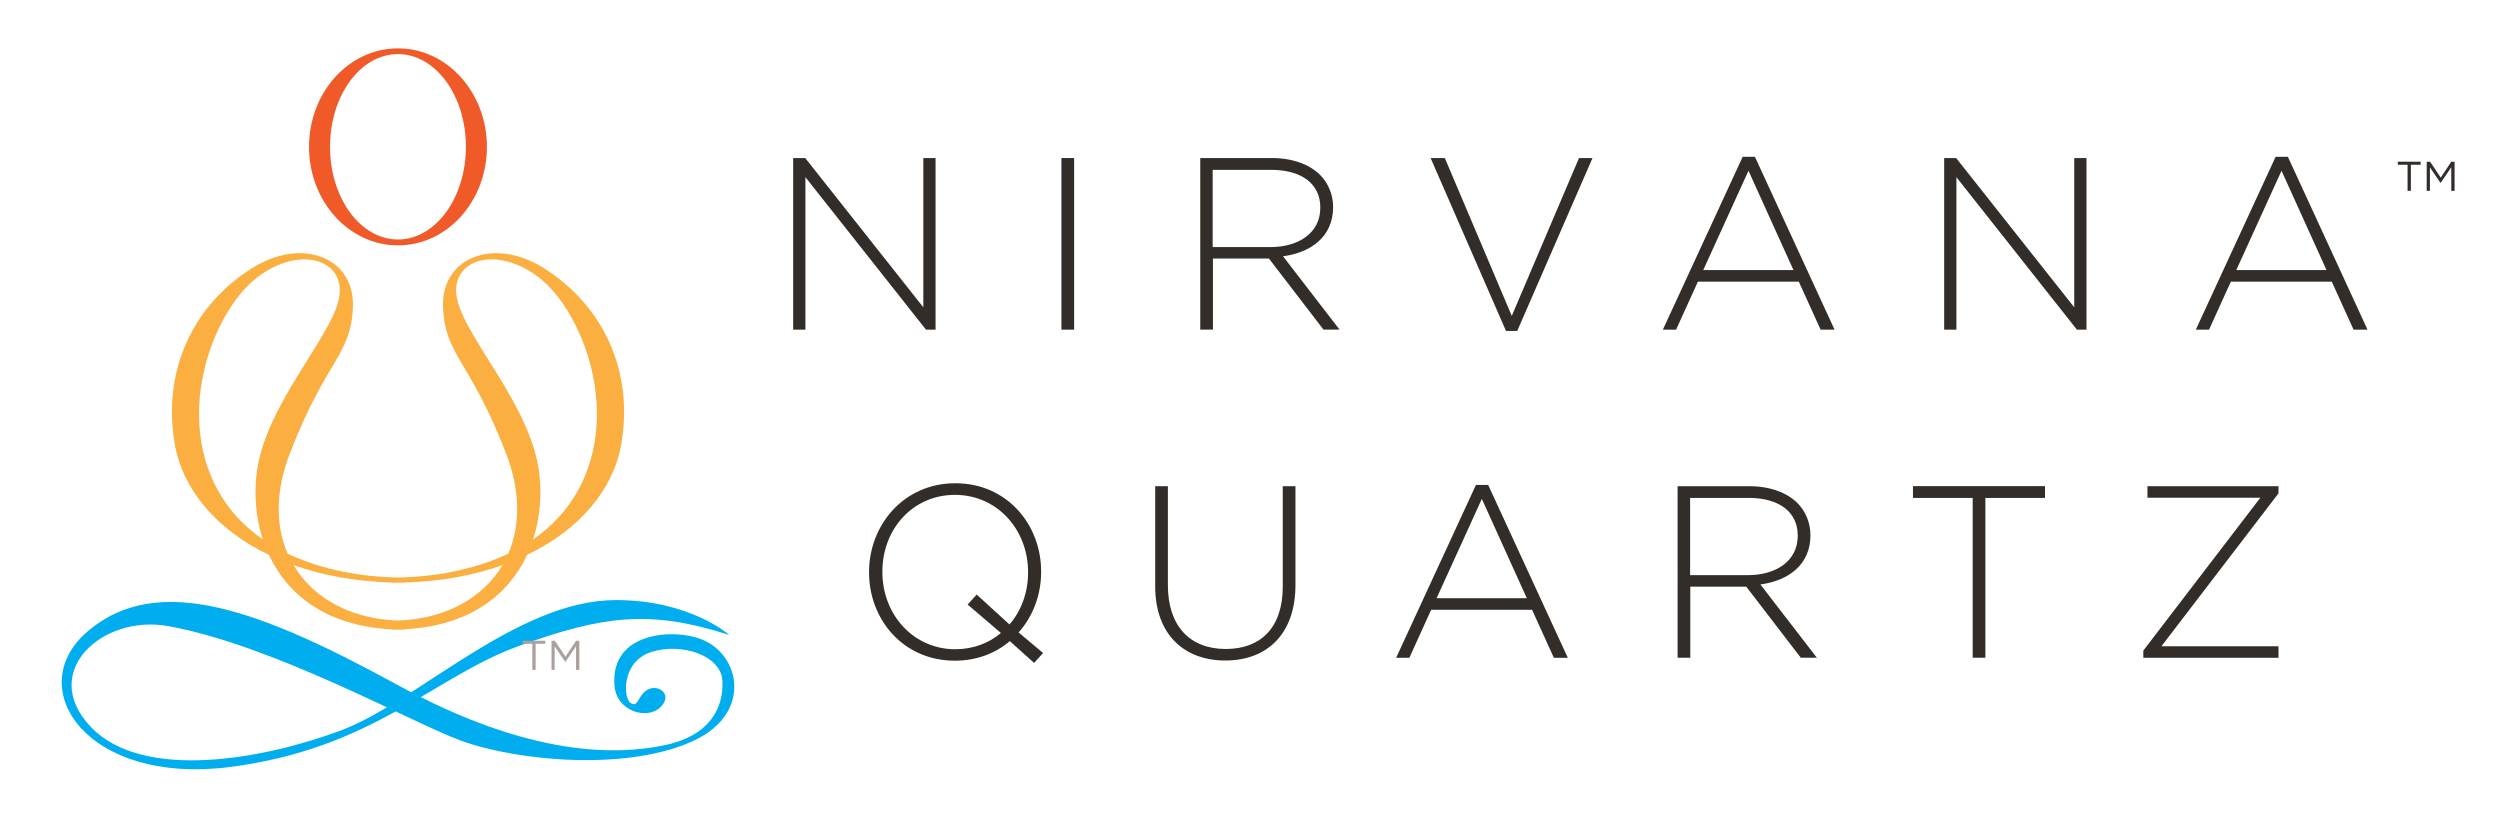
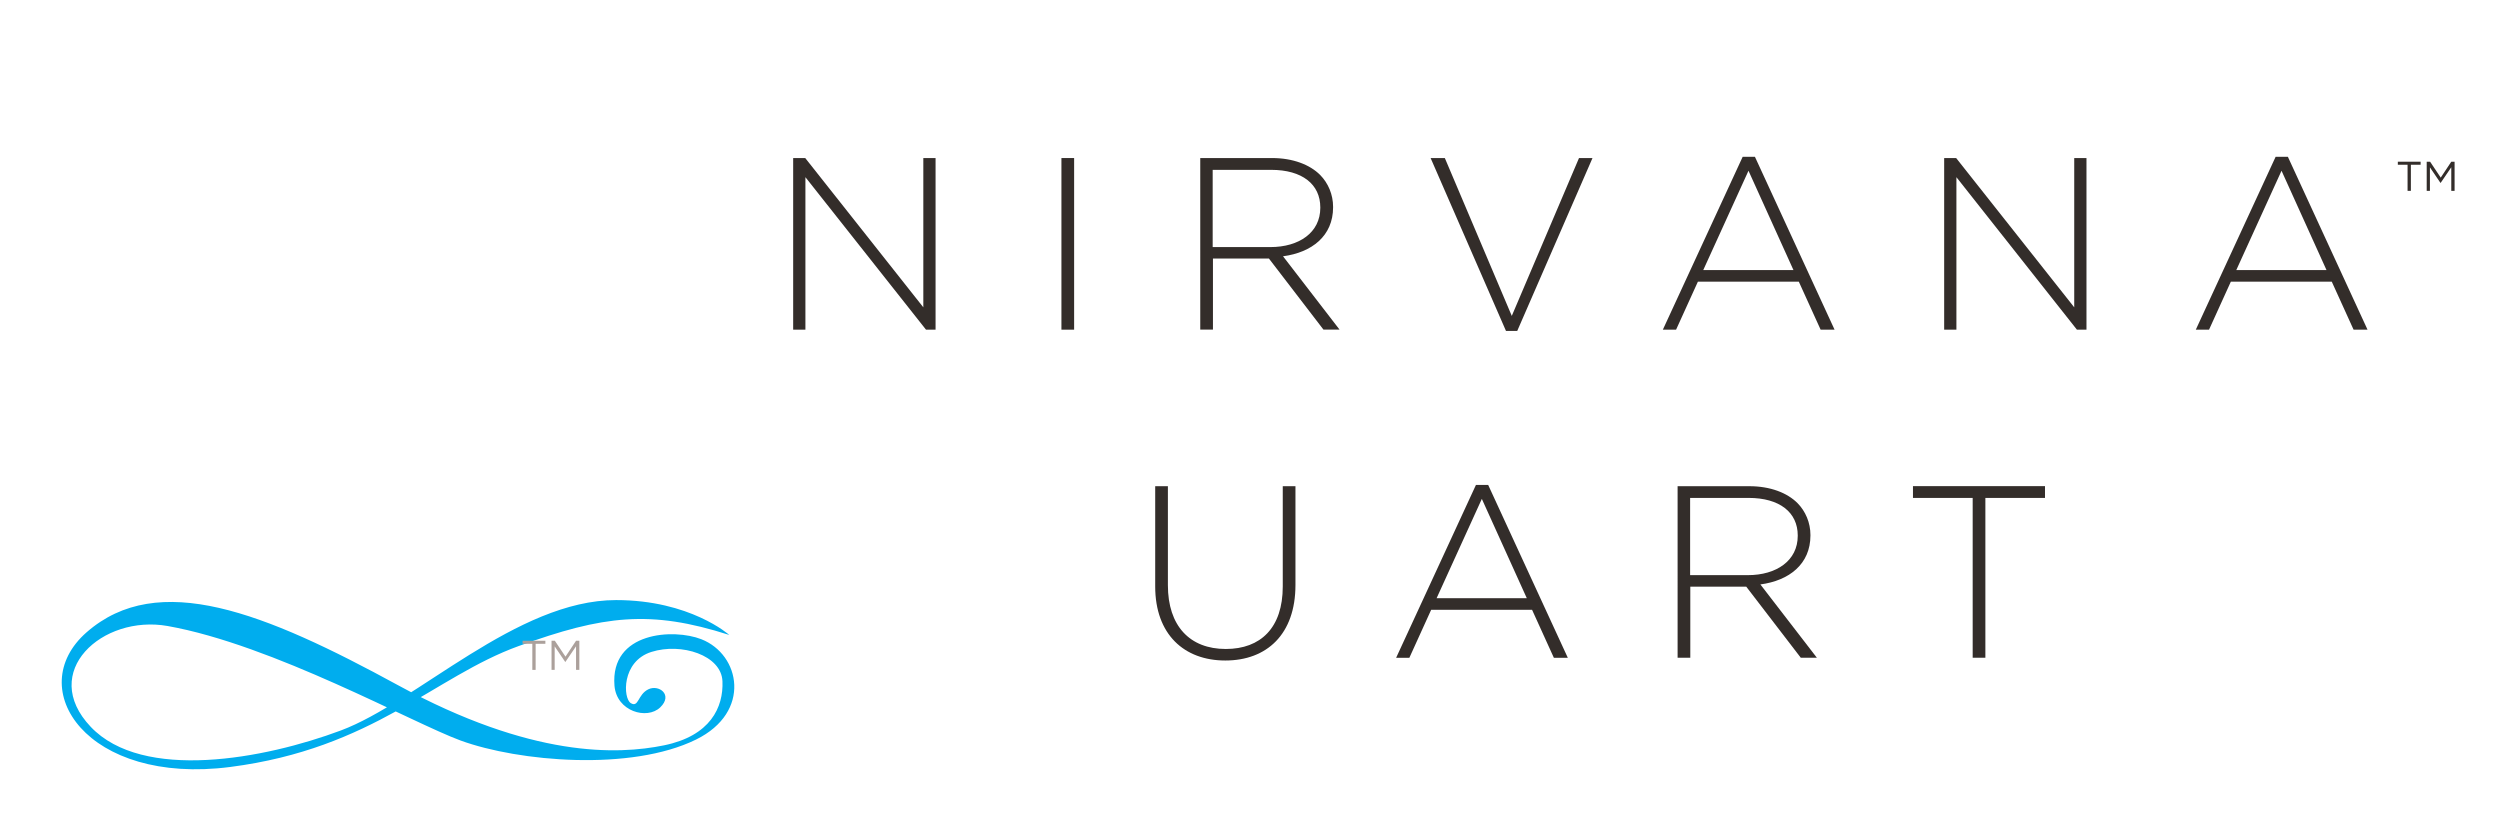
<svg xmlns="http://www.w3.org/2000/svg" version="1.1" x="0px" y="0px" viewBox="0 0 279.67 93.03" style="enable-background:new 0 0 279.67 93.03;" xml:space="preserve">
  <style type="text/css">
	.st0{fill:#332D2A;}
	.st1{fill:#1A1A1A;}
	.st2{opacity:0.76;}
	.st3{fill-rule:evenodd;clip-rule:evenodd;fill:#333333;}
	.st4{fill:none;stroke:#FF931E;stroke-miterlimit:10;}
	.st5{opacity:0.76;fill:none;stroke:#F2F2F2;stroke-width:3;stroke-miterlimit:10;}
	.st6{opacity:0.42;}
	.st7{fill:#FFFFFF;}
	.st8{fill:#F05A28;}
	.st9{fill:#FAAF40;}
	.st10{fill:#00ADEE;}
	.st11{fill:#ABA09B;}
	.st12{fill:none;stroke:#FFFFFF;stroke-width:2;stroke-miterlimit:10;}
	.st13{opacity:0.49;fill:url(#SVGID_15_);stroke:#999999;stroke-miterlimit:10;}
	.st14{opacity:0.74;}
	.st15{fill:#333333;}
	.st16{fill:none;stroke:#FFFFFF;stroke-width:3;stroke-miterlimit:10;}
	.st17{fill:#A65016;}
	.st18{fill:#E88A45;}
	.st19{fill:url(#SVGID_18_);}
	.st20{fill:url(#SVGID_19_);}
	.st21{fill:url(#SVGID_20_);}
	.st22{fill:url(#SVGID_21_);}
	.st23{fill:url(#SVGID_22_);}
	.st24{fill:url(#SVGID_23_);}
	.st25{fill:url(#SVGID_24_);}
	.st26{fill:url(#SVGID_25_);}
	.st27{fill:url(#SVGID_26_);}
	.st28{fill:url(#SVGID_27_);}
	.st29{fill:url(#SVGID_28_);}
	.st30{fill:url(#SVGID_29_);}
	.st31{fill:url(#SVGID_30_);}
	.st32{opacity:0.33;fill:#743600;}
	.st33{opacity:0.56;fill:#743600;}
	.st34{opacity:0.18;fill:url(#SVGID_31_);}
	.st35{opacity:0.21;fill:url(#SVGID_32_);}
	.st36{opacity:0.1;fill:url(#SVGID_33_);}
	.st37{opacity:0.2;fill:url(#SVGID_34_);}
	.st38{opacity:0.15;fill:url(#SVGID_35_);}
	.st39{opacity:0.54;fill:url(#SVGID_36_);}
	.st40{opacity:0.1;fill:url(#SVGID_37_);}
	.st41{opacity:0.31;fill:url(#SVGID_38_);}
	.st42{opacity:0.17;fill:url(#SVGID_39_);}
	.st43{opacity:0.45;fill:url(#SVGID_40_);}
	.st44{opacity:0.33;fill:#FFFFFF;}
	.st45{fill:#E29127;}
	.st46{fill:none;stroke:#CCCCCC;stroke-miterlimit:10;}
	.st47{fill:none;stroke:#000000;stroke-miterlimit:10;}
	.st48{fill:url(#SVGID_41_);}
	.st49{fill:url(#SVGID_42_);}
	.st50{fill:url(#SVGID_43_);}
	.st51{fill:url(#SVGID_44_);}
	.st52{fill:url(#SVGID_45_);}
	.st53{fill:url(#SVGID_46_);}
	.st54{fill:url(#SVGID_47_);}
	.st55{fill:url(#SVGID_48_);}
	.st56{fill:url(#SVGID_49_);}
	.st57{fill:url(#SVGID_50_);}
	.st58{fill:url(#SVGID_51_);}
	.st59{fill:url(#SVGID_52_);}
	.st60{fill:url(#SVGID_53_);}
	.st61{opacity:0.18;fill:url(#SVGID_54_);}
	.st62{opacity:0.21;fill:url(#SVGID_55_);}
	.st63{opacity:0.1;fill:url(#SVGID_56_);}
	.st64{opacity:0.2;fill:url(#SVGID_57_);}
	.st65{opacity:0.15;fill:url(#SVGID_58_);}
	.st66{opacity:0.54;fill:url(#SVGID_59_);}
	.st67{opacity:0.1;fill:url(#SVGID_60_);}
	.st68{opacity:0.31;fill:url(#SVGID_61_);}
	.st69{opacity:0.17;fill:url(#SVGID_62_);}
	.st70{opacity:0.45;fill:url(#SVGID_63_);}
	.st71{fill:url(#SVGID_64_);}
	.st72{fill:url(#SVGID_65_);}
	.st73{fill:url(#SVGID_66_);}
	.st74{fill:url(#SVGID_67_);}
	.st75{fill:url(#SVGID_68_);}
	.st76{fill:url(#SVGID_69_);}
	.st77{fill:url(#SVGID_70_);}
	.st78{fill:url(#SVGID_71_);}
	.st79{fill:url(#SVGID_72_);}
	.st80{fill:url(#SVGID_73_);}
	.st81{fill:url(#SVGID_74_);}
	.st82{fill:url(#SVGID_75_);}
	.st83{fill:url(#SVGID_76_);}
	.st84{opacity:0.18;fill:url(#SVGID_77_);}
	.st85{opacity:0.21;fill:url(#SVGID_78_);}
	.st86{opacity:0.1;fill:url(#SVGID_79_);}
	.st87{opacity:0.2;fill:url(#SVGID_80_);}
	.st88{opacity:0.15;fill:url(#SVGID_81_);}
	.st89{opacity:0.54;fill:url(#SVGID_82_);}
	.st90{opacity:0.1;fill:url(#SVGID_83_);}
	.st91{opacity:0.31;fill:url(#SVGID_84_);}
	.st92{opacity:0.17;fill:url(#SVGID_85_);}
	.st93{opacity:0.45;fill:url(#SVGID_86_);}
	.st94{fill:none;stroke:#333333;}
	.st95{fill:#1A1A1A;stroke:#666666;stroke-miterlimit:10;}
	.st96{fill:url(#SVGID_87_);}
	.st97{fill:url(#SVGID_88_);}
	.st98{fill:url(#SVGID_89_);}
	.st99{fill:url(#SVGID_90_);}
	.st100{fill:url(#SVGID_91_);}
	.st101{fill:url(#SVGID_92_);}
	.st102{fill:url(#SVGID_93_);}
	.st103{fill:url(#SVGID_94_);}
	.st104{fill:url(#SVGID_95_);}
	.st105{fill:url(#SVGID_96_);}
	.st106{fill:url(#SVGID_97_);}
	.st107{fill:url(#SVGID_98_);}
	.st108{fill:url(#SVGID_99_);}
	.st109{opacity:0.18;fill:url(#SVGID_100_);}
	.st110{opacity:0.21;fill:url(#SVGID_101_);}
	.st111{opacity:0.1;fill:url(#SVGID_102_);}
	.st112{opacity:0.2;fill:url(#SVGID_103_);}
	.st113{opacity:0.15;fill:url(#SVGID_104_);}
	.st114{opacity:0.54;fill:url(#SVGID_105_);}
	.st115{opacity:0.1;fill:url(#SVGID_106_);}
	.st116{opacity:0.31;fill:url(#SVGID_107_);}
	.st117{opacity:0.17;fill:url(#SVGID_108_);}
	.st118{opacity:0.45;fill:url(#SVGID_109_);}
	.st119{fill:url(#SVGID_110_);}
	.st120{fill:url(#SVGID_111_);}
	.st121{fill:url(#SVGID_112_);}
	.st122{fill:url(#SVGID_113_);}
	.st123{fill:url(#SVGID_114_);}
	.st124{fill:url(#SVGID_115_);}
	.st125{fill:url(#SVGID_116_);}
	.st126{fill:url(#SVGID_117_);}
	.st127{fill:url(#SVGID_118_);}
	.st128{fill:url(#SVGID_119_);}
	.st129{fill:url(#SVGID_120_);}
	.st130{fill:url(#SVGID_121_);}
	.st131{fill:url(#SVGID_122_);}
	.st132{opacity:0.18;fill:url(#SVGID_123_);}
	.st133{opacity:0.21;fill:url(#SVGID_124_);}
	.st134{opacity:0.1;fill:url(#SVGID_125_);}
	.st135{opacity:0.2;fill:url(#SVGID_126_);}
	.st136{opacity:0.15;fill:url(#SVGID_127_);}
	.st137{opacity:0.54;fill:url(#SVGID_128_);}
	.st138{opacity:0.1;fill:url(#SVGID_129_);}
	.st139{opacity:0.31;fill:url(#SVGID_130_);}
	.st140{opacity:0.17;fill:url(#SVGID_131_);}
	.st141{opacity:0.45;fill:url(#SVGID_132_);}
	.st142{fill:#F2F2F2;}
	.st143{opacity:0.61;fill:#DCEAEA;}
	.st144{fill:#524742;}
	.st145{fill:#282321;}
	.st146{opacity:0.84;fill:url(#SVGID_141_);}
	.st147{opacity:0.14;}
	.st148{fill:none;}
	.st149{fill:#473F3C;}
	.st150{opacity:0.17;fill:none;stroke:#42210B;stroke-miterlimit:10;}
	.st151{opacity:0.06;fill:#332D2A;}
	.st152{fill:#B3B3B3;}
</style>
  <g id="Layer_2">
</g>
  <g id="Layer_1">
    <g>
      <g>
-         <path class="st8" d="M44.52,5.41c-5.5,0-9.95,4.93-9.95,11.02s4.46,11.02,9.95,11.02c5.5,0,9.95-4.93,9.95-11.02     S50.01,5.41,44.52,5.41z M44.52,26.79c-4.2,0-7.6-4.64-7.6-10.37c0-5.73,3.4-10.37,7.6-10.37c4.2,0,7.6,4.64,7.6,10.37     S48.71,26.79,44.52,26.79z" />
-         <path class="st9" d="M60.81,29.98c-5.57-3.49-11.42-1.18-11.25,4.31c0.18,5.49,3,5.91,7.07,16.48c1.63,4.24,1.56,8.09,0.23,11.17     c-5.04,2.4-10.48,2.65-12.34,2.66c-1.86-0.01-7.29-0.26-12.34-2.66c-1.34-3.08-1.41-6.92,0.23-11.17     c4.06-10.57,6.89-10.99,7.07-16.48c0.18-5.49-5.68-7.8-11.25-4.31c-6.6,4.13-10.14,11.47-8.66,19.79     c0.88,4.93,4.56,9.45,10.52,12.31c2.04,4.37,6.31,7.95,13.77,8.33v0.04c0.23,0,0.45-0.01,0.67-0.02     c0.22,0.01,0.44,0.02,0.67,0.02V70.4c7.46-0.38,11.73-3.95,13.77-8.33c5.96-2.86,9.64-7.38,10.52-12.31     C70.95,41.45,67.41,34.12,60.81,29.98z M24.34,54.79c-4.83-8.86-0.35-20.14,4.48-23.8c4.83-3.66,10.07-1.89,9.07,2.54     c-1,4.43-8.31,11.94-9.19,19.49c-0.27,2.34-0.09,4.9,0.7,7.32C27.42,58.97,25.63,57.17,24.34,54.79z M44.52,69.42     c-5.29-0.18-9.5-2.51-11.68-6.2c3.18,1.13,6.87,1.82,11.02,1.95v0.02c0.23,0,0.44-0.01,0.67-0.01c0.22,0,0.44,0.01,0.67,0.01     v-0.02c4.14-0.12,7.83-0.82,11.02-1.95C54.01,66.91,49.81,69.24,44.52,69.42z M64.7,54.79c-1.3,2.38-3.08,4.18-5.06,5.55     c0.78-2.42,0.97-4.98,0.7-7.32c-0.88-7.55-8.19-15.06-9.19-19.49c-1-4.43,4.24-6.2,9.07-2.54C65.05,34.65,69.53,45.93,64.7,54.79     z" />
        <path class="st10" d="M81.58,71.03c0,0-4.36-3.9-12.66-3.9c-11.13,0-22.26,11.4-30.8,14.59s-22.14,5.73-27.97-0.41     c-5.83-6.14,1.3-12.58,8.6-11.28c11.76,2.09,27.39,10.84,32.8,12.82c6.48,2.36,19.04,3.46,26.32-0.12     c6.24-3.07,4.95-9.51,0.59-11.22c-3.07-1.21-10.21-0.87-9.72,5.2c0.24,2.89,3.65,3.84,5.12,2.42c1.47-1.42-0.18-2.6-1.35-2.01     c-1.18,0.59-1.06,2.07-1.94,1.54c-0.88-0.53-1.06-4.67,2.3-5.73c3.36-1.06,7.83,0.37,7.95,3.28c0.12,2.92-1.35,6.11-6.54,7.17     c-5.18,1.06-14.82,1.42-29.76-6.73c-14.94-8.15-26.83-12.93-34.84-5.91c-7.18,6.3,0.06,17.13,16.08,15.06     c16.02-2.07,22.79-10.1,32.27-13.53C67.5,68.84,72.74,68.19,81.58,71.03z" />
      </g>
      <g>
        <g>
          <path class="st0" d="M88.74,17.68h1.34l13.21,16.7v-16.7h1.37v19.2h-1.07L90.1,19.82v17.06h-1.37V17.68z" />
          <path class="st0" d="M118.74,17.68h1.42v19.2h-1.42V17.68z" />
          <path class="st0" d="M134.25,17.68h8.04c2.35,0,4.24,0.74,5.39,1.89c0.9,0.91,1.45,2.19,1.45,3.57v0.05      c0,3.21-2.38,5.05-5.6,5.48l6.32,8.2h-1.8l-6.1-7.95h-6.26v7.95h-1.42V17.68z M142.12,27.64c3.2,0,5.58-1.62,5.58-4.39v-0.05      c0-2.58-2.02-4.2-5.5-4.2h-6.54v8.64H142.12z" />
          <path class="st0" d="M160.04,17.68h1.59l7.49,17.66l7.52-17.66h1.51l-8.42,19.34h-1.26L160.04,17.68z" />
          <path class="st0" d="M194.95,17.54h1.37l8.91,19.34h-1.56l-2.44-5.37h-11.29l-2.44,5.37h-1.48L194.95,17.54z M200.63,30.21      l-5.03-11.11l-5.06,11.11H200.63z" />
          <path class="st0" d="M217.49,17.68h1.34l13.21,16.7v-16.7h1.37v19.2h-1.07l-13.48-17.06v17.06h-1.37V17.68z" />
          <path class="st0" d="M254.57,17.54h1.37l8.91,19.34h-1.56l-2.44-5.37h-11.29l-2.44,5.37h-1.48L254.57,17.54z M260.26,30.21      l-5.03-11.11l-5.06,11.11H260.26z" />
-           <path class="st0" d="M115.68,74.16l-2.71-2.44c-1.61,1.37-3.72,2.19-6.15,2.19c-5.8,0-9.6-4.63-9.6-9.87v-0.05      c0-5.24,3.86-9.93,9.65-9.93c5.8,0,9.6,4.64,9.6,9.87v0.05c0,2.55-0.9,4.96-2.52,6.77l2.74,2.3L115.68,74.16z M111.97,70.81      l-3.72-3.18l1.01-1.12l3.67,3.35c1.31-1.51,2.08-3.57,2.08-5.81v-0.05c0-4.75-3.45-8.64-8.18-8.64c-4.73,0-8.12,3.84-8.12,8.58      v0.05c0,4.74,3.44,8.64,8.17,8.64C108.85,72.62,110.6,71.97,111.97,70.81z" />
          <path class="st0" d="M129.23,65.6V54.39h1.42v11.08c0,4.53,2.43,7.13,6.48,7.13c3.89,0,6.37-2.36,6.37-6.99V54.39h1.42v11.05      c0,5.51-3.2,8.45-7.85,8.45C132.48,73.89,129.23,70.98,129.23,65.6z" />
          <path class="st0" d="M165.11,54.25h1.37l8.91,19.34h-1.56l-2.44-5.37h-11.29l-2.44,5.37h-1.48L165.11,54.25z M170.8,66.92      l-5.03-11.11l-5.06,11.11H170.8z" />
          <path class="st0" d="M187.65,54.39h8.04c2.35,0,4.24,0.74,5.39,1.89c0.9,0.91,1.45,2.19,1.45,3.57v0.05      c0,3.21-2.38,5.05-5.6,5.48l6.32,8.2h-1.8l-6.1-7.95h-6.26v7.95h-1.42V54.39z M195.53,64.34c3.2,0,5.58-1.62,5.58-4.39V59.9      c0-2.58-2.02-4.2-5.5-4.2h-6.54v8.64H195.53z" />
          <path class="st0" d="M220.67,55.7h-6.67v-1.32h14.77v1.32h-6.67v17.88h-1.42V55.7z" />
-           <path class="st0" d="M239.76,72.79l13.1-17.11h-12.63v-1.29h14.66v0.8l-13.1,17.11h13.1v1.29h-15.12V72.79z" />
          <path class="st0" d="M269.33,18.43h-1.09v-0.34h2.55v0.34h-1.09v2.92h-0.37V18.43z" />
          <path class="st0" d="M271.48,18.09h0.37l1.19,1.78l1.18-1.78h0.37v3.26h-0.37v-2.64l-1.19,1.75h-0.02l-1.18-1.74v2.63h-0.36      V18.09z" />
        </g>
      </g>
      <path class="st11" d="M59.55,72.02h-1.09v-0.34h2.55v0.34h-1.09v2.92h-0.37V72.02z" />
      <path class="st11" d="M61.7,71.68h0.37l1.19,1.78l1.18-1.78h0.37v3.26h-0.37V72.3l-1.19,1.75h-0.02l-1.18-1.74v2.63H61.7V71.68z" />
    </g>
  </g>
</svg>